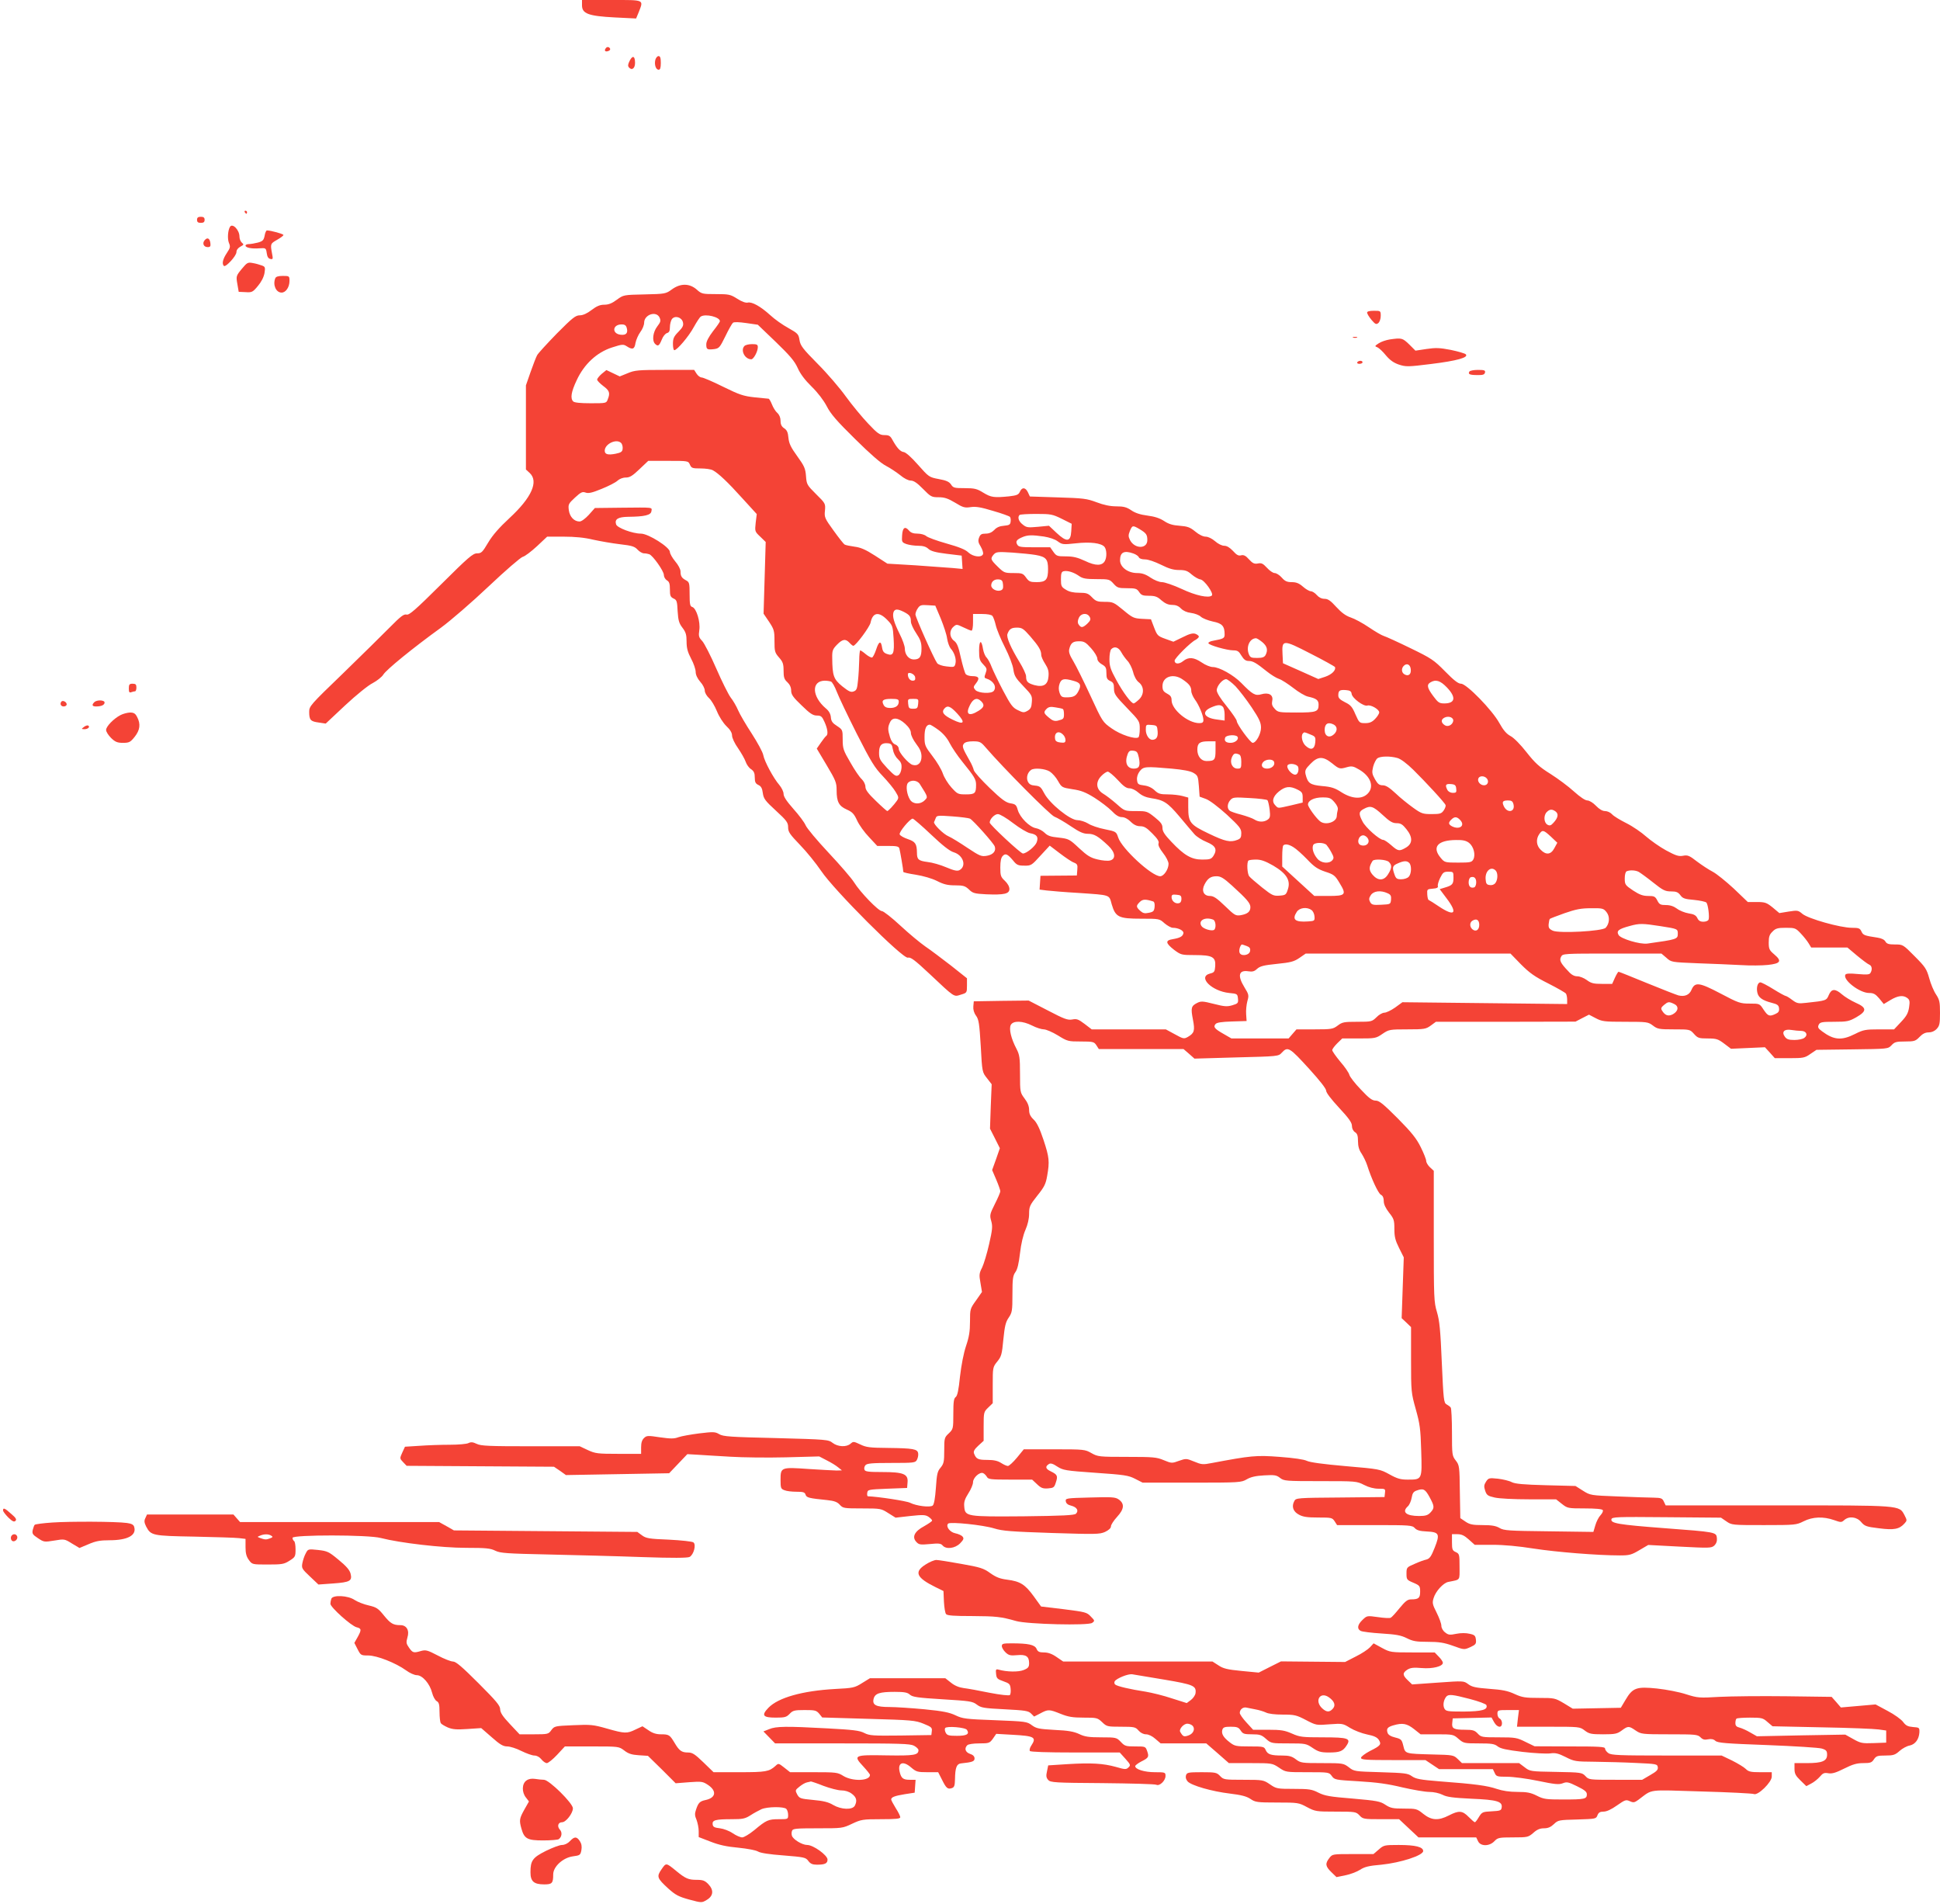
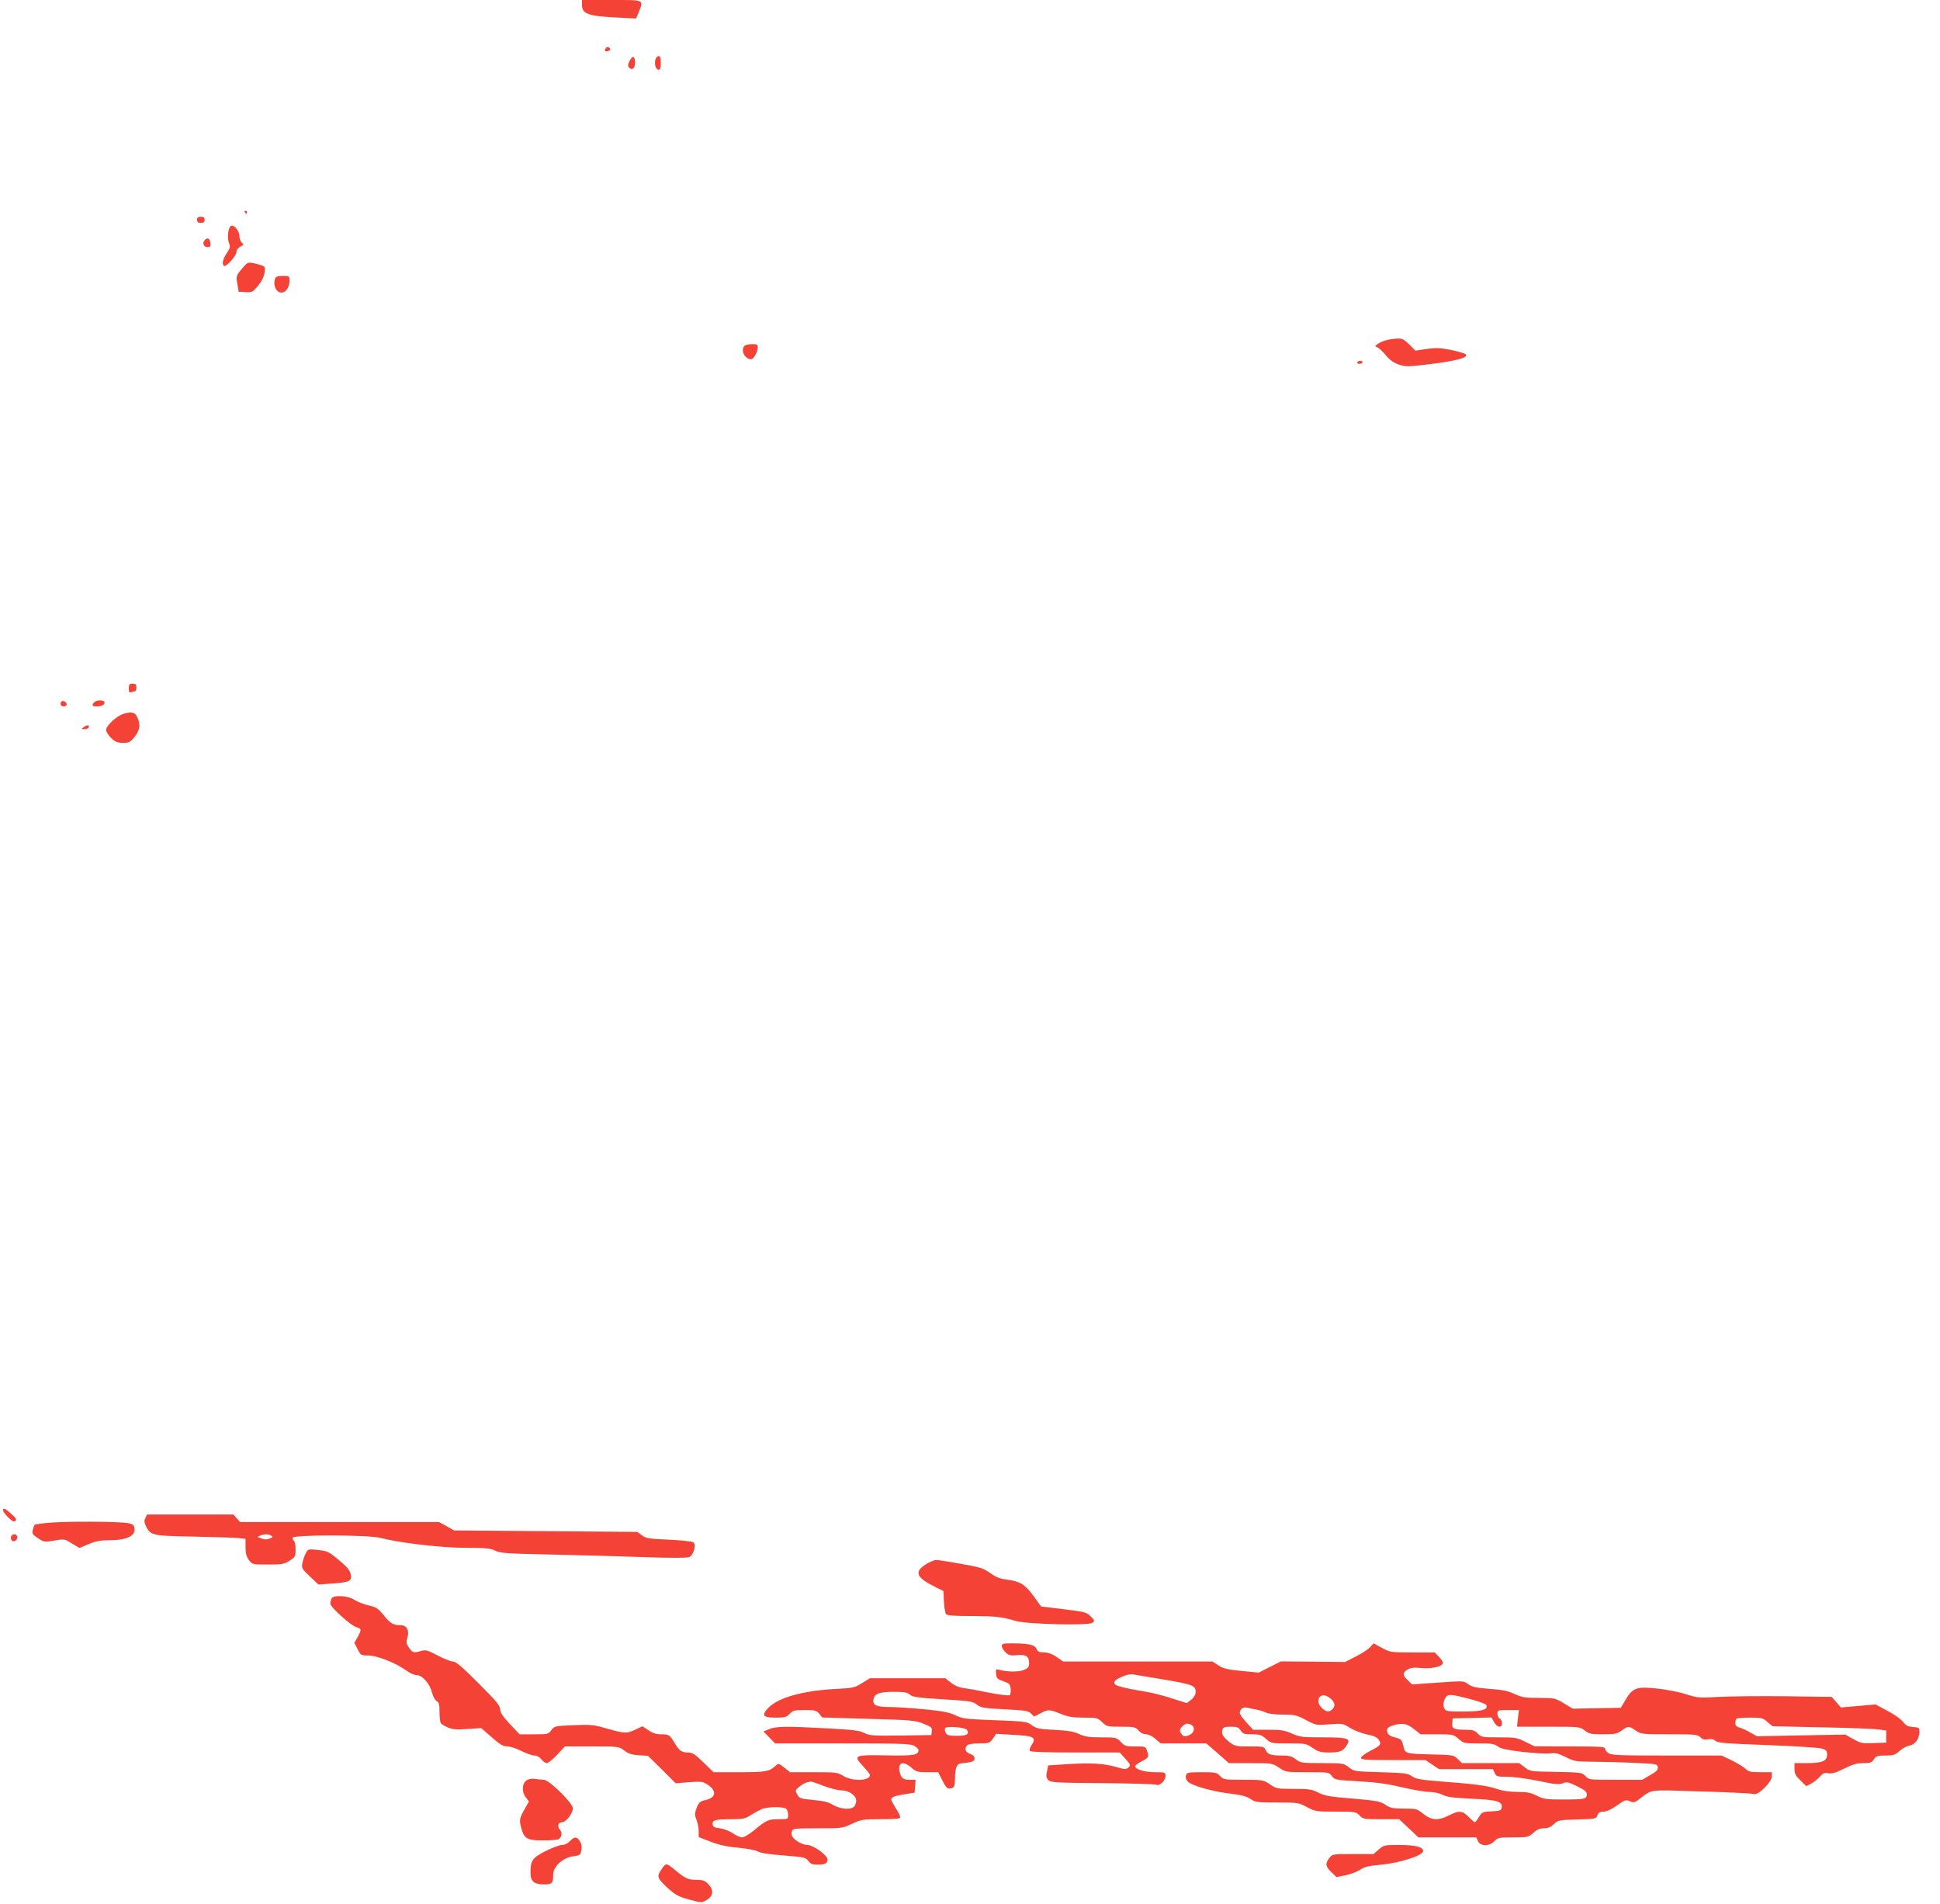
<svg xmlns="http://www.w3.org/2000/svg" version="1.0" width="1280pt" height="1256pt" viewBox="0 0 1280 1256" preserveAspectRatio="xMidYMid meet">
  <g transform="translate(0,1256) scale(0.1,-0.1)" fill="#f44336" stroke="none">
    <path d="M3840 12525 c0 -55 42 -71 216 -80 l141 -7 17 41 c33 85 42 81 -179 81 l-195 0 0 -35z" />
    <path d="M3995 12239 c-10 -15 1 -23 20 -15 9 3 13 10 10 16 -8 13 -22 13 -30 -1z" />
    <path d="M4155 12160 c-12 -24 -14 -35 -5 -45 19 -22 40 -6 40 30 0 46 -16 52 -35 15z" />
    <path d="M4324 12166 c-8 -32 3 -66 22 -66 10 0 14 13 14 45 0 33 -4 45 -15 45 -8 0 -17 -11 -21 -24z" />
    <path d="M1615 11160 c3 -5 8 -10 11 -10 2 0 4 5 4 10 0 6 -5 10 -11 10 -5 0 -7 -4 -4 -10z" />
    <path d="M1300 11110 c0 -15 7 -20 25 -20 18 0 25 5 25 20 0 15 -7 20 -25 20 -18 0 -25 -5 -25 -20z" />
    <path d="M1517 11063 c-14 -24 -17 -78 -7 -104 11 -26 10 -33 -14 -69 -26 -39 -33 -70 -19 -84 12 -11 83 66 83 91 0 14 10 27 26 36 23 12 24 15 10 26 -9 8 -16 25 -16 40 0 45 -47 92 -63 64z" />
-     <path d="M1746 11005 c-6 -29 -12 -36 -44 -45 -20 -5 -47 -10 -59 -10 -13 0 -23 -4 -23 -10 0 -14 41 -22 91 -18 43 3 44 2 49 -32 3 -24 11 -36 24 -38 17 -4 18 0 11 35 -12 64 -11 66 33 91 23 13 42 27 42 32 0 7 -83 30 -109 30 -5 0 -12 -16 -15 -35z" />
    <path d="M1350 10975 c-17 -20 -6 -45 20 -45 17 0 21 5 18 27 -4 31 -20 40 -38 18z" />
    <path d="M1595 10786 c-37 -45 -38 -48 -29 -99 l9 -52 45 -2 c42 -3 48 0 81 40 23 27 39 58 44 85 6 38 5 43 -18 51 -14 5 -40 13 -60 16 -32 6 -37 3 -72 -39z" />
    <path d="M1816 10724 c-17 -44 5 -94 42 -94 28 0 52 36 52 77 0 32 -1 33 -44 33 -31 0 -46 -5 -50 -16z" />
-     <path d="M4433 10651 c-40 -29 -44 -30 -180 -33 -139 -3 -139 -3 -183 -35 -32 -24 -55 -33 -83 -33 -28 0 -50 -9 -84 -35 -30 -23 -57 -35 -78 -35 -27 0 -48 -16 -151 -120 -65 -67 -124 -131 -130 -143 -7 -12 -26 -62 -43 -110 l-31 -89 0 -277 0 -278 25 -23 c60 -56 13 -162 -133 -297 -68 -63 -112 -113 -141 -162 -38 -64 -45 -71 -73 -71 -28 0 -58 -26 -238 -205 -170 -169 -210 -203 -227 -199 -18 5 -39 -11 -110 -83 -48 -49 -188 -186 -310 -305 -216 -208 -223 -216 -223 -254 0 -53 9 -63 63 -70 l46 -7 129 121 c73 68 152 132 181 146 28 15 60 40 70 56 19 32 193 174 381 310 63 46 204 168 314 272 112 106 211 191 225 195 14 3 56 35 94 70 l67 63 110 0 c73 0 137 -6 194 -20 46 -10 126 -24 177 -30 79 -9 97 -15 116 -36 12 -13 31 -24 42 -24 11 0 26 -3 35 -6 24 -9 96 -111 96 -136 0 -13 9 -29 20 -36 16 -9 20 -23 20 -60 0 -42 4 -50 24 -60 21 -9 24 -18 27 -84 4 -61 9 -79 32 -109 22 -29 27 -46 27 -91 0 -43 7 -69 30 -113 17 -31 30 -71 30 -87 0 -19 11 -43 30 -65 17 -18 30 -45 30 -58 0 -14 12 -35 28 -50 15 -13 38 -52 52 -86 15 -37 41 -77 62 -98 26 -24 38 -45 38 -63 0 -15 17 -52 40 -84 21 -31 44 -71 50 -89 6 -18 22 -41 36 -49 18 -13 24 -25 24 -55 0 -30 5 -40 24 -49 17 -8 25 -21 29 -53 5 -37 15 -51 86 -116 72 -66 81 -79 81 -110 0 -31 11 -46 79 -117 43 -44 105 -121 139 -171 85 -127 539 -581 572 -572 18 5 45 -15 142 -106 170 -160 160 -153 208 -138 39 12 40 12 40 60 l0 48 -107 85 c-60 46 -135 103 -168 125 -33 23 -107 84 -164 137 -57 53 -112 96 -122 96 -23 0 -143 124 -184 190 -16 26 -92 114 -168 195 -75 80 -144 162 -152 182 -8 19 -44 67 -80 107 -45 51 -65 81 -65 99 0 15 -13 41 -28 59 -39 45 -98 155 -106 197 -3 19 -38 83 -76 142 -38 58 -79 128 -90 154 -11 26 -33 64 -49 84 -15 20 -58 106 -95 191 -37 85 -79 167 -93 182 -22 23 -25 32 -19 72 8 54 -19 143 -46 152 -15 4 -18 18 -18 84 0 72 -2 80 -22 91 -30 16 -38 28 -38 60 0 14 -15 43 -35 66 -19 23 -35 51 -35 62 0 31 -142 121 -191 121 -55 0 -157 38 -164 61 -11 34 12 49 79 50 109 1 151 11 154 37 4 27 17 25 -198 23 l-175 -2 -40 -45 c-24 -26 -49 -44 -61 -44 -36 0 -65 31 -71 75 -5 38 -2 43 41 83 39 36 49 40 69 33 19 -7 43 -2 106 24 45 18 92 42 105 54 13 12 35 21 55 21 26 0 44 11 90 55 l58 55 132 0 c131 0 132 0 143 -25 10 -23 17 -25 70 -25 33 0 69 -5 81 -12 36 -19 98 -77 196 -186 l94 -103 -7 -57 c-6 -57 -6 -58 30 -92 l36 -35 -7 -237 -7 -236 36 -53 c33 -50 36 -59 36 -128 0 -67 2 -76 30 -108 25 -28 30 -42 30 -87 0 -43 4 -57 25 -76 16 -15 25 -34 25 -55 0 -26 12 -44 69 -98 55 -54 75 -67 101 -67 27 0 34 -6 50 -42 21 -46 25 -83 12 -92 -5 -3 -21 -23 -36 -45 l-27 -39 65 -109 c60 -101 66 -115 66 -166 0 -76 15 -104 67 -127 36 -16 48 -28 68 -72 13 -29 49 -79 79 -110 l54 -58 70 0 c59 0 72 -3 76 -17 5 -17 26 -140 26 -154 0 -4 37 -12 83 -19 49 -8 105 -24 139 -41 45 -23 71 -29 120 -29 54 0 66 -4 91 -27 25 -25 37 -28 113 -32 120 -5 154 3 154 35 0 16 -12 37 -30 54 -27 25 -30 34 -30 88 0 42 5 65 16 76 18 19 32 13 69 -31 23 -29 33 -33 73 -33 45 -1 49 2 107 66 l61 66 67 -51 c37 -28 78 -56 93 -61 22 -9 25 -15 22 -47 l-3 -38 -120 -1 -120 -1 -3 -45 -3 -46 48 -6 c26 -3 120 -11 208 -16 216 -15 202 -10 220 -75 25 -85 46 -95 194 -95 119 0 121 0 154 -30 19 -16 44 -30 55 -30 37 0 74 -19 70 -36 -4 -21 -23 -31 -70 -39 -51 -8 -48 -26 8 -70 46 -34 49 -35 138 -35 116 0 138 -13 134 -73 -3 -37 -6 -42 -35 -49 -83 -22 12 -116 127 -128 53 -5 55 -6 58 -37 3 -29 0 -33 -37 -44 -34 -10 -52 -9 -122 9 -75 19 -85 19 -111 6 -39 -20 -42 -33 -27 -110 14 -73 9 -89 -34 -114 -25 -14 -30 -13 -86 18 l-59 32 -244 0 -245 0 -47 36 c-41 31 -52 35 -82 29 -30 -5 -52 3 -161 60 l-126 65 -181 -2 -181 -3 -3 -33 c-2 -21 4 -43 18 -62 18 -25 22 -52 31 -201 9 -171 10 -172 41 -211 l31 -40 -6 -146 -5 -147 33 -65 32 -64 -25 -72 -26 -72 27 -63 c15 -35 27 -70 27 -77 0 -7 -16 -45 -36 -84 -33 -66 -35 -74 -24 -112 10 -35 8 -57 -14 -153 -14 -62 -35 -131 -46 -154 -19 -37 -21 -48 -11 -101 l10 -60 -39 -56 c-39 -54 -40 -57 -40 -139 0 -65 -6 -102 -26 -161 -16 -48 -31 -125 -40 -202 -9 -89 -17 -128 -29 -136 -12 -9 -15 -32 -15 -111 0 -97 -1 -100 -30 -128 -29 -27 -30 -32 -30 -113 0 -74 -3 -87 -24 -113 -21 -24 -25 -43 -31 -133 -5 -69 -12 -109 -21 -117 -17 -14 -107 -3 -149 18 -22 12 -214 41 -278 43 -5 0 -7 10 -5 23 3 21 8 22 133 27 l130 5 3 37 c5 55 -27 68 -168 68 -90 0 -112 3 -116 15 -4 8 -1 22 6 30 10 12 43 15 171 15 149 0 159 1 169 21 6 11 10 30 8 42 -4 29 -32 34 -200 36 -119 1 -143 4 -182 23 -43 20 -46 21 -64 5 -27 -24 -84 -21 -118 5 -28 22 -37 23 -374 32 -302 7 -349 10 -375 26 -27 16 -39 16 -131 5 -55 -7 -117 -18 -137 -25 -29 -11 -51 -11 -122 -1 -79 12 -88 12 -105 -4 -14 -13 -20 -31 -20 -62 l0 -43 -149 0 c-138 0 -153 2 -203 25 l-53 25 -323 0 c-274 0 -329 2 -357 16 -25 12 -38 13 -54 5 -11 -6 -66 -11 -123 -11 -57 0 -146 -3 -200 -7 l-96 -6 -18 -39 c-17 -38 -17 -39 6 -63 l23 -24 486 -3 486 -3 40 -27 39 -28 341 6 340 6 60 63 60 63 70 -4 c39 -3 135 -8 215 -13 80 -5 244 -7 365 -4 l220 6 50 -26 c28 -14 61 -34 75 -46 l25 -20 -35 -1 c-19 0 -101 5 -183 10 -184 13 -187 12 -187 -71 0 -55 2 -60 26 -69 14 -6 49 -10 79 -10 44 0 55 -3 60 -19 6 -20 22 -24 142 -36 47 -5 67 -12 84 -31 21 -23 28 -24 147 -24 123 0 126 -1 173 -31 l48 -30 97 11 c83 9 100 8 120 -5 13 -9 24 -20 24 -25 0 -5 -24 -21 -52 -37 -64 -34 -82 -71 -53 -103 17 -19 26 -21 90 -15 58 6 73 4 84 -9 23 -28 83 -20 116 14 23 24 26 32 16 44 -7 9 -29 18 -48 22 -36 7 -65 46 -47 64 14 13 230 -9 304 -32 55 -17 112 -21 379 -30 290 -9 316 -9 352 7 25 12 39 25 39 37 0 10 18 38 41 63 47 51 50 87 9 115 -22 15 -46 16 -188 12 -158 -4 -163 -5 -160 -25 2 -14 14 -24 36 -29 38 -10 51 -33 31 -53 -11 -10 -86 -14 -344 -17 -379 -3 -388 -2 -393 65 -3 29 4 50 27 86 17 26 31 59 31 74 0 29 43 69 66 60 8 -3 19 -14 25 -24 9 -17 23 -19 154 -19 l145 0 32 -30 c27 -26 39 -30 72 -28 37 3 42 6 52 38 15 44 11 53 -32 74 -36 17 -40 32 -13 49 11 7 27 2 55 -17 38 -24 52 -27 252 -41 190 -13 218 -17 262 -40 l49 -25 325 0 c315 0 326 1 362 22 26 15 58 23 115 26 68 4 81 2 105 -17 26 -20 37 -21 266 -21 235 0 239 0 288 -25 31 -16 66 -25 95 -25 45 0 46 -1 43 -27 l-3 -28 -292 -3 c-282 -2 -293 -3 -303 -23 -20 -36 -8 -70 30 -90 27 -15 56 -19 127 -19 88 0 93 -1 109 -25 l16 -25 248 0 c232 0 248 -1 265 -20 13 -14 33 -20 78 -22 83 -4 89 -16 53 -107 -23 -58 -33 -72 -54 -78 -15 -3 -51 -16 -79 -29 -52 -22 -53 -24 -53 -64 0 -39 2 -42 45 -60 42 -18 45 -22 45 -59 0 -42 -10 -51 -60 -51 -23 0 -38 -12 -76 -58 -25 -31 -51 -60 -58 -63 -6 -4 -44 -2 -84 4 -72 10 -73 10 -102 -18 -34 -32 -38 -60 -12 -73 9 -5 71 -13 137 -17 97 -6 129 -12 167 -31 40 -20 62 -24 139 -24 73 0 106 -5 165 -26 74 -27 75 -27 115 -9 35 16 40 22 37 49 -3 26 -8 32 -41 39 -24 6 -58 6 -88 0 -43 -9 -53 -8 -74 9 -15 11 -25 30 -25 44 0 14 -14 52 -31 86 -28 55 -30 65 -20 97 13 44 63 99 96 106 83 17 75 6 75 100 0 81 -1 86 -25 97 -22 10 -25 17 -25 65 l0 53 36 0 c28 0 46 -9 75 -35 l39 -35 117 0 c76 0 172 -9 273 -25 149 -23 421 -45 568 -45 63 0 77 4 129 35 l58 34 208 -11 c196 -10 208 -10 228 7 13 13 19 29 17 49 -4 40 -5 40 -350 66 -302 23 -351 32 -346 58 3 16 32 17 363 14 l360 -3 35 -24 c36 -25 39 -25 248 -25 207 0 214 1 262 25 59 30 130 33 201 8 45 -16 49 -16 67 0 31 28 83 22 112 -13 23 -27 34 -31 117 -41 100 -13 135 -6 169 32 17 19 17 21 0 54 -36 67 -16 65 -839 65 l-737 0 -12 25 c-10 22 -18 25 -67 26 -31 0 -137 4 -237 8 -179 7 -181 7 -230 38 l-49 31 -195 5 c-148 4 -202 9 -225 20 -16 9 -58 19 -91 23 -59 6 -63 5 -79 -19 -14 -22 -15 -32 -6 -60 10 -30 18 -35 62 -45 28 -7 128 -12 228 -12 l178 0 38 -30 c37 -29 40 -30 151 -30 70 0 115 -4 119 -11 4 -6 -3 -21 -15 -34 -12 -12 -27 -42 -34 -66 l-13 -44 -294 4 c-266 3 -297 5 -325 22 -24 14 -51 19 -111 19 -67 0 -86 4 -114 23 l-34 23 -3 174 c-2 167 -3 175 -27 206 -24 31 -25 38 -25 186 0 84 -4 158 -8 163 -4 6 -16 15 -27 21 -19 10 -21 28 -32 275 -9 215 -15 277 -32 334 -20 66 -21 92 -21 501 l0 431 -25 23 c-14 13 -25 32 -25 42 0 10 -16 51 -36 91 -28 57 -60 97 -152 190 -95 95 -122 117 -145 117 -23 0 -44 15 -98 73 -38 39 -72 83 -76 97 -3 13 -30 53 -60 87 -29 35 -53 69 -53 76 0 7 15 27 33 45 l33 32 110 0 c107 0 113 1 155 30 43 29 47 30 165 30 112 0 122 2 154 25 l34 25 460 0 461 1 44 23 45 23 44 -23 c42 -22 56 -24 195 -24 145 0 151 -1 183 -25 30 -23 41 -25 138 -25 105 0 106 0 133 -30 24 -27 32 -30 90 -30 58 0 69 -4 109 -34 l45 -34 112 5 112 5 33 -36 32 -36 98 0 c90 0 100 2 137 28 l40 27 236 3 c236 3 236 3 259 27 20 22 32 25 90 25 61 0 69 3 95 30 20 21 38 30 60 30 20 0 39 8 53 23 19 20 22 35 22 105 0 72 -3 87 -26 122 -15 22 -35 70 -45 107 -17 61 -26 75 -96 145 -77 78 -78 78 -130 78 -41 0 -54 4 -63 19 -6 12 -25 22 -52 26 -86 13 -95 16 -106 40 -10 22 -18 25 -64 25 -75 0 -288 60 -326 92 -28 24 -33 24 -91 15 l-61 -10 -44 37 c-40 32 -50 36 -104 36 l-60 0 -93 89 c-52 48 -114 98 -139 111 -25 13 -71 43 -103 67 -51 40 -62 44 -93 38 -29 -5 -47 1 -112 36 -42 23 -101 65 -131 91 -30 27 -88 67 -130 88 -42 21 -85 47 -95 59 -11 12 -31 21 -46 21 -17 0 -38 12 -60 35 -19 20 -44 35 -57 35 -14 0 -48 23 -88 59 -36 33 -106 85 -155 116 -74 46 -102 72 -158 143 -39 50 -84 96 -106 107 -26 14 -47 38 -73 85 -47 86 -217 260 -253 260 -19 0 -47 22 -105 81 -75 76 -90 86 -230 154 -82 40 -161 76 -175 80 -14 4 -58 30 -98 57 -41 28 -95 57 -120 65 -33 11 -61 32 -95 69 -38 42 -55 54 -78 54 -19 0 -37 9 -51 25 -12 14 -30 25 -39 25 -10 0 -34 14 -52 30 -26 23 -45 30 -74 30 -31 0 -45 6 -66 30 -15 17 -36 30 -47 30 -11 0 -34 16 -51 35 -26 28 -36 33 -60 28 -23 -4 -34 1 -58 27 -22 25 -35 31 -52 27 -17 -5 -30 2 -54 29 -21 22 -40 34 -58 34 -15 0 -41 13 -60 30 -21 18 -46 30 -62 30 -17 0 -44 13 -69 34 -34 28 -51 34 -103 38 -45 3 -72 11 -102 31 -29 19 -63 30 -110 36 -47 6 -81 17 -107 35 -31 21 -51 26 -99 26 -40 0 -83 9 -130 27 -64 24 -87 27 -255 32 l-185 6 -13 28 c-16 33 -39 35 -53 3 -9 -20 -21 -24 -71 -30 -100 -10 -119 -7 -170 24 -42 26 -58 30 -123 30 -68 0 -76 2 -90 24 -12 18 -31 27 -81 36 -64 12 -66 14 -137 94 -43 49 -80 82 -94 84 -23 3 -45 27 -75 81 -14 26 -23 31 -52 31 -31 0 -45 9 -108 76 -40 42 -106 122 -146 177 -40 56 -124 154 -187 217 -99 100 -114 120 -120 157 -6 39 -11 44 -73 79 -37 20 -91 58 -121 86 -63 57 -120 89 -148 82 -12 -3 -39 6 -68 25 -46 29 -55 31 -142 31 -88 0 -94 1 -126 30 -48 42 -108 42 -164 1z m-81 -186 c9 -21 7 -29 -16 -59 -28 -37 -35 -93 -14 -114 19 -19 27 -14 44 27 8 22 24 41 35 44 14 4 19 14 19 39 0 19 6 42 13 53 20 26 65 13 73 -21 5 -21 -1 -33 -30 -63 -30 -30 -36 -44 -36 -79 0 -23 4 -42 9 -42 18 0 95 90 129 153 19 34 39 65 46 69 31 20 126 -3 126 -31 0 -4 -20 -34 -45 -65 -29 -38 -45 -68 -45 -87 0 -34 5 -37 51 -32 34 5 38 10 75 85 21 44 44 84 50 89 7 6 40 5 88 -2 l76 -11 119 -114 c93 -90 123 -125 144 -171 17 -39 48 -80 92 -123 41 -40 79 -90 100 -130 26 -51 66 -97 187 -216 101 -100 170 -160 204 -177 27 -14 69 -42 93 -61 26 -22 54 -36 70 -36 19 0 42 -15 81 -55 51 -52 57 -55 103 -55 39 0 62 -8 109 -36 52 -32 64 -35 103 -29 34 5 68 -1 147 -25 56 -16 106 -34 111 -39 5 -5 7 -19 5 -32 -2 -20 -10 -24 -44 -27 -28 -2 -49 -11 -64 -28 -16 -16 -34 -24 -57 -24 -27 0 -35 -5 -43 -26 -8 -21 -6 -33 11 -60 11 -19 18 -41 15 -49 -9 -25 -66 -18 -97 11 -19 19 -62 36 -144 59 -64 18 -124 40 -134 49 -10 9 -35 16 -57 16 -28 0 -45 6 -57 21 -26 30 -42 19 -45 -33 -3 -43 -1 -46 29 -57 18 -6 52 -11 77 -11 32 0 52 -6 67 -20 16 -15 47 -24 121 -33 l99 -12 3 -44 3 -44 -63 6 c-35 3 -146 11 -248 18 l-185 11 -82 53 c-62 40 -95 54 -135 59 -29 4 -59 10 -65 14 -7 4 -40 46 -73 92 -58 80 -62 88 -57 132 4 46 3 48 -58 108 -60 60 -63 64 -67 119 -4 51 -11 67 -58 132 -42 58 -54 83 -58 121 -3 36 -10 51 -28 63 -17 11 -24 25 -24 49 0 21 -8 40 -21 52 -12 10 -28 36 -36 57 -8 20 -18 37 -22 37 -3 0 -44 4 -91 9 -75 8 -101 17 -209 70 -68 34 -132 61 -141 61 -10 0 -25 11 -34 25 l-16 25 -194 0 c-176 0 -198 -2 -245 -22 l-52 -21 -44 21 -44 21 -31 -25 c-16 -14 -30 -31 -30 -38 0 -7 18 -25 40 -42 41 -30 47 -46 30 -88 -9 -26 -11 -26 -113 -26 -67 0 -107 4 -115 12 -20 20 -14 62 23 140 49 106 133 184 233 216 68 22 75 22 97 8 38 -25 52 -20 58 22 4 20 18 53 32 72 14 18 25 46 25 61 0 54 80 81 102 34z m-216 -71 c8 -32 -6 -46 -41 -42 -60 7 -54 68 6 68 22 0 30 -6 35 -26z m-36 -758 c6 -8 10 -25 8 -38 -2 -18 -12 -24 -46 -31 -51 -10 -72 -4 -72 20 0 46 81 83 110 49z m2905 -498 l66 -33 -3 -50 c-4 -70 -30 -73 -97 -10 l-50 47 -73 -7 c-66 -6 -76 -5 -100 15 -27 20 -36 49 -21 63 3 4 53 7 109 7 97 0 108 -2 169 -32z m515 -69 c43 -26 50 -36 50 -72 0 -59 -83 -59 -114 0 -12 24 -12 33 -1 61 16 38 19 38 65 11z m-633 -48 c37 -6 74 -18 92 -32 29 -21 35 -22 118 -13 97 11 170 2 191 -24 14 -19 16 -66 2 -92 -18 -33 -61 -34 -131 0 -50 23 -78 30 -126 30 -57 0 -63 2 -83 30 l-21 30 -104 0 c-92 0 -105 2 -114 19 -12 21 -2 33 40 50 31 12 59 13 136 2z m-52 -122 c67 -12 80 -28 80 -93 0 -70 -14 -86 -76 -86 -42 0 -50 4 -69 30 -20 28 -26 30 -83 30 -59 0 -63 2 -104 42 -48 47 -50 53 -26 81 16 17 27 18 123 12 58 -4 127 -11 155 -16z m643 10 c17 -6 33 -17 36 -25 3 -8 19 -14 41 -14 21 0 64 -15 105 -35 52 -26 82 -35 119 -35 41 0 56 -5 83 -29 19 -16 44 -31 58 -33 26 -3 89 -92 76 -106 -20 -19 -106 -1 -199 43 -54 25 -113 45 -130 45 -19 0 -50 13 -76 30 -32 22 -56 30 -88 30 -61 0 -113 39 -113 84 0 53 26 67 88 45z m-359 -148 c24 -17 44 -21 115 -21 83 0 87 -1 113 -30 24 -27 32 -30 89 -30 57 0 65 -3 80 -25 14 -21 24 -25 65 -25 39 0 55 -5 82 -30 25 -21 45 -30 70 -30 25 0 43 -7 59 -24 15 -15 39 -26 66 -29 24 -3 54 -14 65 -25 12 -11 48 -25 80 -32 61 -12 77 -30 77 -85 0 -25 -8 -29 -73 -41 -21 -3 -36 -11 -34 -17 4 -13 122 -47 165 -47 27 0 36 -6 53 -35 16 -26 28 -35 48 -35 28 0 50 -13 121 -70 25 -20 60 -42 78 -48 19 -6 61 -34 95 -60 34 -27 78 -53 97 -57 55 -12 70 -23 70 -53 0 -47 -14 -52 -145 -52 -116 0 -123 1 -144 24 -18 19 -21 31 -17 53 9 39 -23 58 -73 43 -39 -11 -58 0 -131 75 -51 52 -145 105 -188 105 -16 0 -49 13 -73 30 -52 35 -87 38 -123 9 -27 -22 -56 -20 -56 3 0 16 105 121 138 137 12 7 22 16 22 22 0 5 -10 13 -22 18 -17 6 -39 1 -84 -22 l-62 -30 -53 19 c-50 18 -54 22 -74 74 l-21 55 -59 3 c-54 3 -63 7 -124 58 -62 51 -68 54 -121 54 -49 0 -60 4 -85 30 -25 26 -36 30 -84 30 -38 0 -66 6 -88 20 -30 18 -33 24 -33 69 0 39 4 50 18 53 25 6 67 -7 101 -31z m-501 -58 c2 -24 -1 -33 -17 -38 -26 -8 -61 11 -61 33 0 26 21 43 50 40 20 -2 26 -9 28 -35z m-411 -223 c19 -47 39 -106 42 -132 4 -26 15 -55 23 -65 25 -27 39 -71 32 -100 -6 -24 -9 -25 -58 -19 -29 3 -56 12 -63 22 -21 29 -143 302 -143 321 0 10 7 29 16 41 13 20 23 23 65 20 l50 -3 36 -85z m-244 44 c39 -20 47 -31 47 -64 0 -14 16 -49 35 -77 28 -42 35 -62 35 -101 0 -55 -12 -72 -51 -72 -33 0 -59 32 -59 72 0 16 -15 59 -34 96 -38 77 -49 116 -41 143 8 23 26 24 68 3z m-110 -52 c36 -37 38 -42 43 -123 6 -99 -2 -118 -43 -103 -21 7 -29 17 -33 42 -7 48 -21 44 -39 -12 -9 -27 -21 -51 -27 -53 -6 -2 -25 8 -42 22 -16 14 -33 25 -36 25 -3 0 -7 -30 -7 -67 -1 -38 -4 -97 -8 -132 -5 -54 -9 -65 -29 -72 -18 -7 -32 0 -75 34 -57 47 -65 69 -66 187 -1 48 3 58 31 87 37 38 57 41 83 13 10 -11 21 -20 25 -20 16 0 108 124 114 153 14 68 54 75 109 19z m695 25 c6 -7 16 -35 22 -61 6 -27 33 -92 60 -145 28 -55 52 -117 56 -146 6 -43 15 -58 66 -111 56 -58 59 -64 56 -105 -2 -34 -8 -46 -29 -58 -23 -13 -30 -12 -64 5 -34 16 -47 35 -97 129 -32 61 -65 130 -75 155 -9 25 -24 52 -33 62 -10 9 -20 34 -24 56 -10 66 -26 60 -26 -9 0 -55 4 -67 27 -91 25 -26 26 -31 16 -59 -10 -26 -9 -31 5 -35 46 -14 70 -54 49 -81 -15 -21 -101 -16 -121 5 -15 18 -15 21 4 45 26 33 19 47 -24 47 -19 0 -38 6 -44 13 -6 7 -20 55 -32 107 -16 75 -26 99 -45 113 -31 23 -33 67 -5 92 20 18 22 18 66 -3 24 -12 49 -22 54 -22 6 0 10 25 10 55 l0 55 59 0 c36 0 63 -5 69 -13z m642 -7 c8 -15 5 -24 -17 -45 -30 -27 -41 -28 -57 -3 -7 11 -6 24 2 42 14 32 56 36 72 6z m-393 -127 c57 -66 73 -93 73 -123 0 -11 12 -38 26 -59 19 -30 25 -49 22 -82 -4 -56 -33 -74 -94 -58 -44 13 -54 23 -54 58 0 13 -20 56 -44 95 -56 92 -87 162 -79 184 12 33 26 42 63 42 33 0 43 -7 87 -57z m1532 -39 c32 -27 38 -52 21 -85 -8 -14 -21 -19 -56 -19 -39 0 -46 3 -55 27 -18 48 7 102 48 103 6 0 25 -12 42 -26z m-1130 -40 c23 -26 41 -56 41 -68 0 -13 12 -28 30 -38 26 -15 30 -23 30 -58 0 -33 4 -42 25 -52 20 -9 25 -18 25 -50 0 -35 8 -47 85 -127 84 -87 85 -89 85 -139 0 -28 -4 -53 -9 -56 -22 -14 -119 18 -176 59 -60 42 -61 44 -140 215 -44 95 -95 198 -113 228 -25 41 -32 62 -27 81 10 40 24 51 65 51 33 0 44 -7 79 -46z m1609 -124 c8 -21 -21 -49 -64 -64 l-46 -15 -116 52 -117 52 -3 60 c-5 97 2 98 186 3 87 -44 158 -84 160 -88z m-1410 98 c9 -17 28 -43 41 -57 13 -13 30 -47 37 -73 7 -30 22 -57 38 -69 36 -28 36 -81 0 -114 -15 -14 -30 -25 -34 -25 -16 0 -70 72 -114 153 -39 71 -46 93 -46 139 0 29 5 59 12 66 21 21 48 13 66 -20z m1910 -112 c4 -33 -14 -49 -40 -35 -21 11 -24 39 -6 57 20 20 43 9 46 -22z m-3270 -53 c3 -17 -2 -23 -16 -23 -18 0 -32 18 -32 42 0 21 45 3 48 -19z m1765 -15 c43 -29 57 -47 57 -76 0 -13 11 -38 23 -55 28 -37 57 -108 57 -137 0 -15 -7 -20 -27 -20 -75 0 -183 90 -183 151 0 22 -7 32 -30 44 -24 13 -30 22 -30 50 0 62 72 86 133 43z m-720 -9 c46 -12 53 -28 33 -67 -17 -34 -33 -42 -81 -42 -28 0 -35 5 -44 30 -7 21 -7 39 0 60 12 33 29 37 92 19z m1069 -36 c25 -27 73 -89 107 -140 50 -75 61 -100 61 -133 0 -41 -32 -100 -55 -100 -15 0 -105 123 -105 144 0 8 -30 52 -66 97 -42 51 -66 90 -66 106 0 28 38 73 62 73 8 0 36 -21 62 -47z m-2669 31 c8 -3 25 -33 38 -67 13 -34 72 -158 132 -277 94 -185 118 -224 172 -280 34 -36 72 -82 84 -103 21 -34 22 -40 8 -60 -19 -27 -56 -67 -63 -67 -3 0 -37 30 -75 67 -51 49 -69 73 -69 93 0 15 -10 36 -24 50 -14 12 -48 62 -75 110 -47 80 -51 93 -51 152 0 64 -1 65 -37 89 -30 19 -39 31 -41 58 -2 22 -13 42 -33 58 -93 79 -97 182 -7 183 14 0 33 -3 41 -6z m4064 -39 c62 -65 55 -105 -18 -105 -33 0 -41 6 -73 49 -40 54 -44 75 -18 90 35 21 65 12 109 -34z m-629 -42 c4 -29 80 -85 104 -77 22 7 78 -25 78 -45 0 -8 -12 -28 -27 -43 -20 -21 -36 -28 -66 -28 -37 0 -39 2 -64 58 -21 50 -32 62 -69 80 -33 17 -44 27 -44 45 0 32 9 38 50 35 27 -2 36 -8 38 -25z m-2988 -51 c0 -27 -20 -42 -57 -42 -22 0 -36 6 -43 20 -16 30 -4 40 51 40 41 0 49 -3 49 -18z m128 -14 c-3 -29 -6 -33 -33 -33 -27 0 -30 4 -33 33 -3 31 -2 32 33 32 35 0 36 -1 33 -32z m416 16 c24 -24 19 -40 -18 -63 -64 -40 -88 -23 -56 39 22 43 47 51 74 24z m1594 -36 c7 -7 12 -30 12 -51 l0 -40 -52 7 c-86 11 -103 51 -36 80 42 18 61 19 76 4z m-1752 -45 c57 -62 44 -77 -31 -40 -60 29 -74 49 -55 72 21 25 41 17 86 -32z m697 30 c4 -2 7 -17 7 -33 0 -32 -3 -34 -42 -44 -20 -4 -34 0 -57 20 -36 30 -37 36 -15 59 13 12 26 15 58 9 22 -3 44 -8 49 -11z m2575 -80 c-5 -25 -35 -40 -55 -27 -27 17 -27 39 -1 51 28 13 61 -1 56 -24z m-3615 -18 c24 -22 37 -43 37 -60 0 -15 16 -47 35 -72 26 -34 35 -56 35 -84 0 -42 -25 -65 -60 -54 -27 9 -90 82 -90 105 0 12 -9 24 -23 29 -15 6 -27 23 -35 49 -15 49 -15 65 0 97 16 36 54 33 101 -10z m2828 -5 c24 -14 24 -42 0 -64 -30 -27 -61 -13 -61 29 0 42 23 55 61 35z m-2609 -35 c31 -23 57 -53 74 -87 15 -29 52 -84 83 -122 81 -100 91 -117 91 -153 0 -56 -7 -63 -67 -63 -52 0 -56 2 -95 45 -23 25 -48 66 -57 92 -9 27 -40 79 -69 116 -49 64 -52 72 -52 126 0 54 11 81 35 81 5 0 31 -16 57 -35z m1446 -9 c3 -38 -8 -55 -35 -56 -22 0 -43 32 -43 66 0 35 1 35 38 32 35 -3 37 -5 40 -42z m-624 -22 c9 -8 16 -24 16 -35 0 -17 -6 -20 -32 -17 -22 2 -34 9 -36 21 -9 44 22 62 52 31z m1632 1 c33 -13 35 -17 32 -52 -4 -46 -29 -55 -64 -22 -23 21 -32 67 -17 82 9 9 8 9 49 -8z m-481 -15 c11 -17 -15 -40 -46 -40 -31 0 -44 13 -35 35 6 17 71 21 81 5z m-1663 -69 c118 -137 427 -448 455 -458 18 -7 67 -35 108 -63 58 -39 83 -50 113 -50 41 0 67 -15 135 -79 46 -44 51 -87 11 -97 -14 -4 -51 -1 -83 7 -46 11 -67 24 -122 75 -63 59 -67 61 -134 69 -53 5 -73 12 -93 32 -13 13 -39 27 -57 30 -42 7 -106 71 -120 121 -9 32 -15 38 -48 43 -30 5 -58 25 -136 100 -54 52 -102 105 -106 119 -3 14 -15 41 -26 60 -49 86 -53 98 -39 115 8 10 29 15 60 15 44 0 52 -4 82 -39z m1518 -20 c0 -64 -6 -71 -60 -71 -35 0 -60 32 -60 75 0 43 16 55 72 55 l48 0 0 -59z m-2129 6 c4 -24 17 -49 33 -64 21 -20 26 -32 24 -60 -2 -22 -10 -40 -21 -47 -16 -9 -26 -2 -73 47 -48 52 -54 62 -54 102 0 49 17 67 60 62 20 -2 26 -9 31 -40z m1623 -54 c11 -55 3 -73 -33 -73 -45 0 -62 40 -41 95 8 21 16 26 38 23 23 -3 28 -9 36 -45z m660 21 c11 -4 16 -19 16 -50 0 -40 -2 -44 -25 -44 -34 0 -53 39 -37 75 12 26 20 29 46 19z m1046 -24 c22 -6 62 -36 105 -78 82 -81 209 -218 213 -233 2 -5 -3 -21 -12 -34 -15 -22 -24 -25 -80 -25 -58 0 -68 3 -122 42 -32 23 -85 65 -116 95 -41 38 -64 53 -85 53 -22 0 -33 8 -51 40 -20 36 -21 45 -12 83 6 23 19 48 28 55 19 14 83 16 132 2z m-431 -35 c48 -39 51 -39 100 -25 30 8 41 6 78 -16 76 -44 101 -112 59 -157 -38 -41 -104 -38 -175 7 -43 28 -67 36 -128 41 -80 8 -94 18 -109 78 -5 24 -1 35 32 68 49 51 83 52 143 4z m-383 10 c9 -22 -14 -45 -46 -45 -33 0 -45 23 -24 45 20 19 63 19 70 0z m159 -34 c7 -23 -3 -51 -19 -51 -27 0 -64 49 -49 64 15 14 62 5 68 -13z m-836 -11 c77 -7 125 -16 145 -28 29 -17 31 -23 36 -87 l5 -70 41 -15 c25 -9 80 -51 138 -103 85 -79 96 -93 96 -123 0 -28 -5 -36 -26 -44 -46 -18 -80 -11 -188 41 -124 59 -136 74 -136 173 l0 65 -37 10 c-21 6 -65 11 -97 11 -51 0 -64 4 -88 27 -18 17 -43 29 -70 32 -39 5 -43 9 -46 37 -2 19 5 40 18 57 25 31 36 32 209 17z m-803 -19 c17 -11 42 -39 55 -63 24 -42 26 -43 95 -54 57 -8 87 -20 145 -56 41 -26 92 -65 114 -87 27 -29 48 -41 67 -41 17 0 39 -11 58 -30 21 -21 41 -30 63 -30 26 0 43 -10 80 -48 34 -34 46 -53 41 -65 -4 -12 6 -33 30 -64 20 -25 36 -57 36 -71 0 -36 -31 -82 -55 -82 -56 0 -253 182 -277 255 -13 39 -14 40 -88 55 -42 8 -92 25 -111 38 -20 12 -52 22 -70 22 -49 0 -184 110 -219 177 -22 42 -29 48 -61 51 -27 2 -39 9 -48 28 -11 26 -1 60 23 76 21 14 91 8 122 -11z m449 -56 c37 -41 57 -55 77 -55 16 0 41 -12 60 -29 23 -20 50 -31 83 -36 83 -12 108 -28 186 -120 40 -48 85 -101 100 -118 14 -16 50 -39 80 -51 60 -25 72 -49 45 -92 -14 -21 -24 -24 -74 -24 -71 0 -119 28 -204 118 -44 46 -58 68 -58 90 0 24 -10 38 -51 71 -50 40 -54 41 -125 41 -74 0 -74 0 -128 48 -30 26 -69 56 -88 67 -46 28 -51 76 -12 116 15 16 35 29 43 29 8 0 38 -25 66 -55z m2435 10 c16 -19 6 -45 -18 -45 -25 0 -46 25 -38 45 7 19 40 19 56 0z m-3741 -37 c55 -87 54 -85 32 -107 -29 -29 -76 -27 -96 3 -22 34 -30 93 -15 111 19 23 63 19 79 -7z m3539 -30 c3 -24 0 -28 -22 -28 -15 0 -30 8 -36 19 -17 33 -12 42 23 39 27 -2 33 -8 35 -30z m-1048 -6 c30 -15 35 -22 35 -52 l0 -34 -75 -18 c-93 -21 -85 -21 -104 -2 -27 26 -19 59 22 93 42 34 72 38 122 13z m-198 -70 c5 -5 11 -32 15 -62 5 -45 3 -55 -12 -66 -24 -18 -60 -18 -88 0 -12 8 -51 22 -87 32 -36 9 -71 21 -77 27 -18 14 -16 47 5 70 16 18 26 19 126 13 61 -3 114 -10 118 -14z m443 -14 c18 -21 25 -38 21 -52 -3 -12 -6 -29 -6 -38 0 -41 -75 -65 -111 -35 -27 22 -79 94 -79 110 0 27 41 47 96 47 46 0 55 -4 79 -32z m1181 -14 c12 -49 -39 -61 -63 -14 -15 31 -9 40 27 40 23 0 31 -5 36 -26z m-864 -69 c47 -44 66 -55 93 -55 27 0 39 -8 64 -39 43 -53 42 -95 -1 -121 -45 -27 -54 -25 -99 15 -22 19 -45 35 -53 35 -24 0 -116 81 -136 121 -27 51 -25 66 8 83 44 24 61 19 124 -39z m1142 22 c21 -16 16 -42 -15 -75 -16 -18 -24 -20 -39 -12 -24 13 -27 62 -4 84 19 19 35 20 58 3z m-3579 -77 c43 -33 92 -62 111 -66 45 -8 57 -24 44 -60 -10 -27 -67 -74 -91 -74 -15 0 -219 190 -219 204 0 23 32 56 54 56 13 0 57 -26 101 -60z m-285 30 c22 -12 155 -161 163 -183 11 -30 -10 -55 -52 -62 -36 -6 -46 -2 -129 53 -49 33 -104 67 -123 75 -34 14 -103 82 -96 95 2 4 7 15 11 26 6 17 14 18 109 11 56 -4 109 -11 117 -15z m3235 -10 c34 -37 -6 -66 -56 -40 -23 13 -24 24 -3 44 21 21 37 20 59 -4z m-3492 -95 c77 -73 123 -109 150 -117 63 -19 86 -92 37 -118 -14 -7 -35 -3 -87 19 -37 16 -93 32 -123 35 -60 8 -70 16 -70 61 -1 59 -10 73 -60 90 -27 9 -51 23 -54 31 -6 15 68 104 86 104 5 0 60 -47 121 -105z m4090 -14 l42 -40 -19 -35 c-23 -44 -55 -48 -91 -11 -29 28 -32 70 -9 103 21 30 28 28 77 -17z m-1215 -3 c29 -29 2 -66 -39 -53 -31 10 -17 65 16 65 6 0 16 -5 23 -12z m675 -38 c30 -24 44 -78 28 -109 -11 -19 -20 -21 -100 -21 -87 0 -90 1 -115 31 -60 71 -21 117 100 118 47 1 67 -4 87 -19z m-941 -13 c7 -8 22 -30 32 -49 17 -31 18 -39 7 -52 -22 -26 -76 -20 -100 11 -25 30 -36 66 -27 88 7 19 69 20 88 2z m-217 -16 c17 -10 57 -46 89 -79 47 -50 70 -65 120 -82 56 -18 65 -25 94 -74 48 -78 41 -86 -73 -86 l-93 0 -106 97 -106 97 0 66 c0 37 3 70 7 73 11 12 37 8 68 -12z m-134 -121 c88 -52 116 -98 96 -157 -11 -35 -15 -38 -55 -41 -40 -3 -49 2 -115 54 -40 32 -78 65 -84 73 -14 15 -18 93 -6 104 3 4 26 7 50 7 34 0 61 -10 114 -40z m763 24 c21 -21 20 -40 -5 -80 -27 -45 -67 -46 -103 -4 -25 30 -25 51 0 91 9 15 92 10 108 -7z m134 -6 c17 -17 15 -74 -4 -92 -8 -9 -30 -16 -49 -16 -28 0 -35 5 -44 31 -17 48 -14 59 22 74 40 18 60 18 75 3z m570 -50 c16 -16 15 -60 -1 -82 -8 -11 -23 -17 -38 -14 -20 2 -25 9 -27 39 -4 53 35 88 66 57z m944 -9 c12 -7 55 -38 95 -70 65 -52 80 -59 118 -59 35 0 47 -5 62 -25 15 -21 29 -26 90 -31 40 -4 77 -12 82 -18 11 -14 21 -94 14 -112 -3 -8 -18 -14 -34 -14 -21 0 -32 7 -40 24 -9 18 -22 26 -57 31 -25 4 -60 18 -77 31 -22 16 -45 24 -73 24 -36 0 -44 4 -57 30 -14 27 -21 30 -60 30 -35 0 -57 8 -100 36 -52 35 -55 39 -55 80 0 24 5 44 13 47 22 9 58 7 79 -4z m-1222 -38 c0 -43 -7 -51 -58 -66 l-33 -10 45 -60 c76 -100 55 -124 -49 -55 -32 22 -63 41 -68 43 -5 1 -9 18 -10 37 -2 34 -1 35 36 38 27 2 37 7 34 17 -3 7 4 31 15 54 18 36 24 41 54 41 33 0 34 -1 34 -39z m-1462 -52 c100 -91 122 -117 122 -143 0 -30 -19 -45 -64 -53 -33 -5 -40 -1 -104 61 -54 52 -75 66 -99 66 -41 0 -57 34 -36 75 21 41 41 55 80 55 27 0 47 -12 101 -61z m1612 21 c0 -16 -6 -30 -12 -33 -24 -8 -38 5 -38 33 0 16 6 30 13 33 23 8 37 -5 37 -33z m-585 -72 c21 -9 25 -18 23 -42 -3 -31 -4 -31 -65 -34 -54 -3 -63 0 -73 18 -9 17 -8 27 5 46 18 27 65 33 110 12z m-1360 -38 c0 -16 -6 -26 -18 -28 -23 -5 -47 15 -47 40 0 16 6 19 33 16 27 -2 32 -7 32 -28z m-187 -16 c8 -2 12 -16 10 -36 -3 -28 -8 -33 -38 -39 -28 -6 -39 -3 -57 13 -28 26 -28 33 -3 58 19 19 37 20 88 4z m1045 -57 c10 -6 19 -26 20 -42 2 -29 0 -30 -42 -33 -87 -6 -108 12 -75 63 18 28 68 34 97 12z m1947 -14 c23 -29 20 -75 -6 -103 -22 -23 -309 -38 -349 -19 -25 12 -29 20 -27 44 2 17 5 32 8 34 2 2 45 19 96 37 75 26 109 33 175 33 77 1 83 -1 103 -26z m-2596 -49 c19 -7 22 -62 4 -69 -20 -7 -70 9 -81 27 -23 36 24 62 77 42z m1756 -35 c0 -33 -22 -48 -45 -29 -20 17 -19 47 2 58 26 15 43 3 43 -29z m1195 -8 c115 -18 115 -18 115 -51 0 -35 -7 -37 -200 -64 -49 -7 -178 32 -191 57 -15 27 0 39 74 59 64 18 85 17 202 -1z m926 -48 c20 -21 43 -50 52 -65 l17 -28 120 0 119 0 63 -53 c35 -29 71 -56 81 -60 18 -7 22 -33 8 -55 -6 -11 -25 -12 -83 -7 -51 5 -78 4 -82 -4 -20 -33 93 -121 156 -121 30 0 42 -7 67 -36 l30 -37 45 27 c49 29 83 33 110 13 16 -12 18 -22 12 -62 -6 -38 -17 -58 -53 -96 l-46 -49 -99 0 c-90 0 -104 -3 -158 -30 -89 -45 -140 -41 -218 17 -27 20 -30 27 -22 44 9 17 22 19 103 19 84 0 97 3 145 30 71 41 70 63 -5 96 -31 14 -72 39 -90 55 -45 39 -69 38 -87 -5 -15 -36 -17 -37 -149 -51 -52 -6 -61 -4 -92 19 -18 14 -38 26 -42 26 -5 0 -42 20 -82 45 -40 25 -79 45 -86 45 -18 0 -28 -34 -20 -68 7 -32 33 -51 95 -67 37 -9 46 -16 48 -36 2 -19 -3 -28 -23 -37 -40 -19 -50 -15 -79 28 -26 40 -26 40 -92 40 -62 0 -74 4 -193 67 -141 74 -168 77 -191 23 -14 -33 -45 -46 -86 -36 -14 4 -107 40 -207 81 -100 41 -184 75 -188 75 -3 0 -14 -18 -24 -40 l-18 -40 -67 0 c-55 0 -72 4 -100 25 -19 14 -47 25 -63 25 -20 0 -39 10 -59 33 -52 54 -61 73 -48 96 10 21 17 21 337 21 l325 0 33 -28 c32 -29 33 -29 206 -36 96 -3 224 -9 285 -12 61 -4 141 -3 178 1 84 9 95 25 43 69 -33 28 -37 36 -37 79 0 38 5 53 25 72 20 21 34 25 88 25 60 0 65 -2 98 -37z m-3656 -83 c20 -7 26 -16 23 -33 -4 -30 -63 -38 -70 -9 -5 17 7 52 17 52 2 0 16 -5 30 -10z m1810 -121 c57 -57 90 -81 180 -126 61 -31 113 -61 117 -67 4 -6 8 -24 8 -40 l0 -29 -543 6 -544 6 -48 -35 c-27 -19 -59 -34 -71 -34 -12 0 -36 -13 -52 -30 -30 -29 -33 -30 -127 -30 -87 0 -99 -2 -129 -25 -31 -23 -40 -25 -152 -25 l-120 0 -26 -30 -26 -30 -189 0 -188 0 -52 30 c-60 34 -69 46 -53 65 8 10 40 15 108 17 l97 3 -3 45 c-2 25 2 63 8 86 11 38 10 44 -19 91 -48 78 -38 116 26 106 26 -4 39 -1 57 16 20 18 43 24 131 33 90 9 113 15 148 39 l42 29 675 0 676 0 69 -71z m1010 -261 c33 -15 30 -47 -7 -68 -30 -16 -52 -9 -72 24 -9 14 -6 21 13 37 27 22 32 23 66 7z m-4235 -143 c27 -14 62 -25 77 -25 15 0 57 -18 93 -40 63 -39 68 -40 151 -40 81 0 88 -2 103 -25 l16 -25 280 0 279 0 36 -31 36 -32 277 8 c275 7 277 7 299 31 40 43 50 37 183 -109 68 -75 110 -128 110 -142 0 -13 33 -56 85 -112 65 -70 85 -98 85 -120 0 -17 8 -33 20 -41 15 -9 20 -23 20 -60 0 -33 7 -58 24 -82 12 -19 29 -53 36 -75 28 -89 73 -186 91 -196 13 -6 19 -21 19 -42 0 -21 12 -46 35 -76 32 -40 35 -50 35 -108 0 -51 6 -75 31 -125 l31 -62 -7 -200 -7 -201 31 -29 31 -30 0 -215 c0 -211 1 -219 31 -326 27 -96 32 -131 36 -274 6 -192 7 -191 -89 -191 -47 0 -69 6 -121 35 -62 34 -66 35 -289 54 -149 13 -236 25 -256 35 -18 9 -84 19 -179 26 -156 12 -189 8 -450 -41 -56 -11 -66 -10 -114 10 -51 21 -54 21 -100 5 -46 -17 -49 -17 -100 4 -47 20 -70 22 -243 22 -185 0 -192 1 -235 25 -42 24 -48 25 -245 25 l-201 0 -45 -55 c-25 -30 -52 -55 -60 -55 -8 0 -28 9 -45 20 -22 14 -47 20 -91 20 -62 0 -74 6 -88 44 -4 13 4 27 29 50 l35 32 0 95 c0 93 1 96 30 124 l30 29 0 118 c0 117 0 120 30 157 27 33 31 48 40 145 9 88 15 115 35 144 23 34 25 46 25 155 0 101 3 122 19 145 14 18 23 58 31 126 7 62 21 120 36 154 15 34 24 73 24 106 0 47 5 57 54 119 46 57 56 77 65 130 17 96 14 123 -24 238 -25 75 -44 114 -65 134 -22 21 -30 38 -30 64 0 24 -10 49 -30 75 -29 39 -30 42 -30 161 0 108 -3 127 -23 166 -36 68 -51 132 -38 158 16 30 78 28 141 -4z m5073 -35 c35 0 48 -27 22 -46 -10 -8 -40 -14 -66 -14 -38 0 -51 5 -63 22 -23 32 -3 52 44 44 19 -3 48 -6 63 -6z m-2451 -3075 c33 -61 34 -72 6 -102 -17 -18 -32 -23 -75 -23 -85 0 -116 26 -74 64 10 9 21 34 25 56 5 30 12 41 33 48 44 16 56 10 85 -43z" />
    <path d="M4912 10278 c-28 -28 2 -88 45 -88 15 0 43 51 43 80 0 17 -6 20 -38 20 -21 0 -43 -5 -50 -12z" />
-     <path d="M9020 10498 c0 -7 13 -29 29 -48 25 -29 31 -32 45 -21 9 8 16 28 16 47 0 34 -1 34 -45 34 -29 0 -45 -4 -45 -12z" />
-     <path d="M8928 10333 c6 -2 18 -2 25 0 6 3 1 5 -13 5 -14 0 -19 -2 -12 -5z" />
    <path d="M9170 10321 c-25 -4 -58 -15 -74 -26 -26 -17 -27 -19 -8 -26 10 -4 36 -28 56 -53 27 -32 51 -49 86 -61 46 -15 60 -15 212 4 171 21 250 43 229 64 -6 6 -51 19 -99 29 -72 14 -99 15 -160 6 l-73 -11 -42 42 c-44 42 -49 43 -127 32z" />
    <path d="M8955 10170 c-3 -5 3 -10 14 -10 12 0 21 5 21 10 0 6 -6 10 -14 10 -8 0 -18 -4 -21 -10z" />
-     <path d="M9695 10109 c-11 -17 2 -23 52 -23 37 -1 48 3 51 17 3 14 -4 17 -47 17 -27 0 -53 -5 -56 -11z" />
    <path d="M850 8019 c0 -24 3 -30 16 -25 9 3 20 6 25 6 5 0 9 11 9 25 0 20 -5 25 -25 25 -21 0 -25 -5 -25 -31z" />
    <path d="M406 7933 c-13 -14 -5 -33 14 -33 11 0 20 6 20 14 0 15 -24 28 -34 19z" />
    <path d="M622 7928 c-18 -18 -14 -28 12 -28 35 0 56 10 56 26 0 17 -51 19 -68 2z" />
    <path d="M795 7843 c-46 -24 -95 -75 -95 -98 0 -12 15 -35 33 -53 27 -26 41 -32 78 -32 41 0 49 4 77 39 36 45 41 85 17 131 -12 24 -22 30 -48 30 -17 -1 -45 -8 -62 -17z" />
    <path d="M554 7765 c-18 -14 -18 -14 3 -15 23 0 39 15 25 24 -5 3 -18 -1 -28 -9z" />
    <path d="M20 2597 c0 -7 16 -28 35 -47 27 -26 38 -31 47 -22 9 9 3 20 -28 46 -42 38 -54 43 -54 23z" />
    <path d="M959 2546 c-9 -18 -7 -30 5 -55 32 -60 40 -62 318 -67 139 -3 272 -7 296 -10 l42 -5 0 -55 c0 -41 6 -62 22 -84 22 -30 22 -30 125 -30 93 0 107 2 143 25 38 24 40 28 40 75 0 27 -4 52 -10 55 -5 3 -10 13 -10 21 0 21 500 21 582 -1 128 -33 404 -65 563 -65 132 0 161 -3 193 -19 33 -16 73 -19 357 -25 176 -4 452 -11 613 -17 202 -7 298 -6 312 1 27 15 45 81 25 96 -8 6 -81 14 -162 18 -132 5 -151 9 -178 29 l-30 22 -605 5 -605 5 -49 28 -49 27 -657 0 -656 0 -22 25 -22 25 -285 0 -285 0 -11 -24z m831 -116 c12 -7 10 -11 -10 -18 -24 -9 -31 -9 -67 4 -16 6 -16 7 2 14 27 12 57 12 75 0z" />
    <path d="M345 2517 c-60 -4 -112 -11 -116 -15 -4 -4 -9 -19 -13 -34 -5 -24 -1 -31 34 -54 39 -26 42 -27 108 -16 66 11 68 11 116 -19 l50 -30 60 25 c48 21 78 26 138 26 121 0 181 33 163 89 -4 14 -18 21 -48 25 -72 10 -377 11 -492 3z" />
    <path d="M73 2424 c-3 -8 -1 -20 5 -26 15 -15 43 8 35 28 -7 19 -32 18 -40 -2z" />
    <path d="M2017 2313 c-9 -16 -18 -44 -22 -64 -6 -33 -3 -38 50 -88 l56 -53 97 7 c112 8 127 17 115 65 -6 24 -29 50 -79 91 -65 54 -74 58 -136 65 -66 7 -66 6 -81 -23z" />
    <path d="M6107 2240 c-78 -49 -61 -87 67 -150 l51 -25 3 -70 c2 -38 8 -75 14 -82 8 -10 53 -13 172 -13 158 -1 189 -4 291 -33 74 -21 476 -31 501 -12 18 13 18 15 -9 42 -26 28 -36 30 -177 48 l-151 18 -49 68 c-57 78 -89 98 -175 109 -47 6 -73 16 -111 43 -44 32 -66 39 -191 61 -78 14 -152 26 -165 26 -13 0 -45 -13 -71 -30z" />
    <path d="M2186 2014 c-3 -9 -6 -24 -6 -33 0 -23 137 -146 173 -155 33 -8 33 -17 6 -66 l-21 -37 21 -41 c21 -41 23 -42 70 -42 58 0 182 -49 250 -98 24 -18 56 -32 71 -32 37 0 86 -56 101 -116 6 -25 20 -49 30 -55 15 -8 19 -21 19 -72 0 -34 4 -67 8 -73 4 -7 25 -19 47 -29 32 -13 58 -15 130 -10 l90 6 69 -60 c55 -49 76 -61 103 -61 18 0 60 -13 93 -30 33 -16 71 -30 86 -30 16 0 34 -10 46 -25 11 -14 27 -25 36 -25 9 0 40 25 68 55 l51 55 178 0 c178 0 178 0 214 -27 27 -21 49 -28 95 -31 l61 -4 92 -90 91 -91 89 7 c83 6 90 5 126 -19 58 -40 50 -85 -20 -99 -36 -8 -46 -18 -61 -64 -9 -25 -8 -40 4 -67 7 -19 14 -52 14 -74 l0 -39 78 -30 c56 -22 106 -33 183 -40 61 -6 117 -17 130 -25 16 -10 75 -19 169 -26 136 -11 146 -13 163 -36 14 -19 28 -25 57 -25 53 0 70 8 70 34 -1 29 -94 96 -134 96 -33 0 -93 36 -101 61 -3 9 -3 24 1 33 5 14 27 16 169 16 161 0 164 0 227 30 60 28 70 30 191 30 98 0 127 3 127 13 0 7 -13 34 -30 60 -16 26 -30 52 -30 57 0 15 22 24 90 35 l65 10 3 43 3 42 -39 0 c-43 0 -56 10 -66 52 -15 62 23 76 77 28 32 -27 41 -30 106 -30 l71 0 25 -49 c28 -57 38 -65 65 -56 16 5 20 16 21 58 1 77 11 102 39 105 76 8 90 13 90 33 0 13 -10 24 -30 30 -31 11 -39 36 -18 57 7 7 40 12 79 12 64 0 69 2 90 31 l22 32 106 -6 c147 -8 162 -16 125 -72 -9 -13 -13 -29 -9 -35 4 -6 106 -10 299 -10 l294 0 37 -41 c34 -38 36 -43 21 -57 -15 -15 -22 -15 -84 3 -83 23 -162 28 -322 18 l-124 -8 -8 -39 c-7 -30 -5 -43 8 -57 15 -17 43 -19 358 -21 187 -2 348 -6 356 -11 21 -10 60 27 60 58 0 24 -2 25 -70 25 -69 0 -130 19 -130 40 0 5 18 19 39 30 50 25 53 31 40 69 -11 31 -12 31 -78 31 -62 0 -70 2 -96 30 -28 29 -31 30 -129 30 -82 0 -109 4 -146 22 -35 16 -72 23 -162 27 -103 6 -120 9 -150 31 -32 24 -41 25 -243 33 -193 7 -214 10 -260 32 -40 19 -82 28 -205 40 -86 8 -190 15 -231 15 -89 0 -115 13 -105 54 9 36 40 46 139 46 65 0 85 -4 101 -19 18 -15 50 -20 215 -30 179 -11 197 -13 226 -35 28 -21 44 -24 184 -31 135 -7 156 -10 174 -28 l20 -20 41 21 c52 28 59 27 134 -3 50 -20 79 -25 152 -25 87 0 91 -1 122 -30 30 -29 34 -30 125 -30 87 0 95 -2 115 -25 13 -15 32 -25 49 -25 17 0 42 -12 62 -30 l35 -30 151 0 150 0 75 -65 74 -65 144 0 c142 0 143 -1 187 -30 44 -30 45 -30 187 -30 141 0 143 0 161 -25 18 -25 23 -26 178 -35 119 -7 192 -17 287 -40 70 -16 150 -30 178 -30 30 0 66 -8 88 -19 29 -15 70 -20 192 -26 168 -7 204 -18 198 -58 -3 -20 -10 -22 -66 -25 -60 -3 -64 -5 -84 -37 -11 -19 -23 -35 -27 -35 -4 0 -22 16 -41 35 -41 42 -64 44 -130 10 -70 -36 -115 -33 -169 10 -42 34 -47 35 -128 35 -73 0 -88 3 -122 25 -34 23 -56 27 -215 41 -151 12 -185 18 -227 39 -43 22 -61 25 -162 25 -110 0 -116 1 -158 30 -43 29 -46 30 -175 30 -126 0 -131 1 -154 25 -22 23 -30 25 -121 25 -90 0 -98 -2 -104 -21 -4 -13 0 -27 11 -40 25 -27 161 -66 279 -80 75 -9 109 -18 135 -35 32 -22 44 -24 176 -24 138 0 143 -1 197 -30 55 -29 61 -30 190 -30 129 0 134 -1 157 -25 22 -24 29 -25 142 -25 l119 0 64 -60 64 -60 191 0 190 0 12 -25 c16 -35 75 -35 108 0 22 23 30 25 123 25 96 0 100 1 134 30 24 22 44 30 70 30 27 0 45 8 66 28 27 26 33 27 153 30 122 4 125 4 134 28 7 18 17 24 40 24 20 0 51 14 89 41 53 37 59 39 84 28 24 -11 31 -10 57 9 99 73 50 66 417 55 180 -5 336 -13 345 -17 26 -12 118 78 118 115 l0 29 -75 0 c-63 0 -78 3 -97 22 -11 11 -52 36 -90 55 l-69 33 -362 0 c-312 0 -366 2 -385 16 -12 8 -22 22 -22 30 0 12 -37 14 -232 14 l-233 1 -60 29 c-56 28 -67 30 -176 30 -110 0 -117 1 -139 25 -20 21 -32 25 -84 25 -74 0 -89 8 -84 46 l3 29 128 3 128 3 17 -31 c21 -37 52 -41 52 -6 0 13 -7 26 -15 30 -8 3 -15 17 -15 31 0 24 2 25 71 25 l71 0 -7 -55 -6 -55 207 0 c206 0 207 0 240 -25 29 -22 42 -25 121 -25 79 0 93 3 123 25 42 31 47 31 92 0 36 -24 41 -25 222 -25 172 0 187 -1 206 -20 15 -15 27 -18 50 -13 21 4 36 1 48 -10 15 -14 71 -18 342 -28 179 -7 341 -17 360 -23 30 -9 35 -16 35 -41 0 -41 -32 -55 -132 -55 l-83 0 0 -38 c0 -31 7 -45 39 -76 l39 -38 32 17 c18 9 44 30 57 45 20 24 29 28 57 23 25 -4 50 4 104 31 56 28 83 36 126 36 46 0 56 3 70 25 15 22 24 25 76 25 52 0 64 4 93 30 19 17 49 33 67 36 37 8 61 41 64 86 1 32 0 33 -42 36 -34 3 -47 9 -65 33 -12 17 -58 50 -102 73 l-80 43 -114 -10 -115 -10 -30 35 -31 35 -300 4 c-165 2 -363 0 -440 -4 -135 -8 -143 -7 -220 17 -45 15 -129 31 -192 38 -136 14 -161 5 -208 -75 l-31 -52 -158 -3 -159 -3 -59 36 c-58 34 -62 35 -163 35 -91 0 -112 3 -162 26 -45 21 -82 28 -167 34 -89 7 -114 12 -139 31 -30 22 -31 22 -200 10 l-170 -12 -28 27 c-36 34 -36 49 -4 70 21 13 40 16 96 11 72 -6 139 11 139 35 0 7 -12 25 -27 40 l-27 28 -146 0 c-144 0 -148 1 -202 30 l-55 30 -24 -26 c-13 -14 -55 -42 -94 -61 l-70 -36 -212 2 -211 2 -74 -37 -73 -37 -114 11 c-94 9 -121 16 -152 37 l-39 25 -492 0 -493 0 -44 30 c-30 21 -56 30 -83 30 -31 0 -41 5 -49 24 -12 27 -55 36 -165 36 -55 0 -64 -2 -64 -18 0 -10 11 -29 25 -42 20 -19 32 -22 75 -18 60 6 80 -8 80 -53 0 -25 -6 -33 -36 -45 -34 -14 -111 -13 -167 3 -16 4 -18 0 -15 -28 3 -30 8 -35 48 -49 40 -14 45 -19 48 -49 2 -18 0 -37 -5 -42 -5 -5 -62 1 -134 15 -68 14 -145 28 -171 31 -30 4 -60 16 -84 36 l-37 29 -248 0 -249 0 -52 -32 c-49 -31 -60 -33 -178 -39 -216 -12 -375 -57 -440 -124 -48 -50 -37 -65 48 -65 60 0 71 3 92 25 21 22 31 25 99 25 68 0 77 -2 96 -24 l20 -25 305 -9 c284 -8 309 -10 363 -32 52 -21 58 -26 55 -49 l-3 -26 -202 -3 c-184 -2 -206 -1 -241 17 -31 16 -74 21 -241 30 -275 15 -341 14 -386 -5 l-38 -15 39 -40 38 -39 444 0 c377 0 447 -2 472 -15 17 -9 30 -22 30 -29 0 -33 -27 -38 -210 -35 -216 4 -223 1 -154 -73 24 -26 44 -51 44 -56 0 -40 -114 -44 -175 -7 -38 24 -48 25 -196 25 l-156 0 -38 30 c-38 30 -39 30 -59 11 -42 -37 -62 -41 -236 -41 l-172 0 -67 65 c-57 55 -73 65 -102 65 -42 0 -58 12 -89 65 -31 51 -36 55 -89 55 -32 0 -56 8 -83 27 l-39 26 -45 -21 c-57 -28 -71 -28 -190 6 -91 26 -108 27 -222 22 -121 -5 -124 -6 -144 -32 -19 -27 -23 -28 -115 -28 l-95 0 -64 68 c-47 50 -63 74 -64 97 0 24 -25 54 -143 172 -109 109 -149 143 -168 143 -14 0 -60 18 -101 40 -67 35 -79 38 -109 30 -50 -15 -56 -13 -80 21 -19 27 -20 35 -11 67 15 47 -5 82 -46 82 -48 0 -66 11 -109 64 -38 47 -49 54 -100 66 -32 7 -73 23 -93 36 -43 30 -144 35 -154 8z m5494 -533 c196 -33 214 -41 208 -90 -2 -13 -15 -33 -31 -45 l-27 -20 -98 31 c-53 18 -131 37 -172 44 -104 16 -191 36 -203 48 -5 5 -6 15 -2 21 12 19 88 50 115 46 14 -2 108 -18 210 -35z m1088 -117 c37 -26 46 -53 26 -75 -22 -25 -42 -24 -71 3 -52 49 -13 113 45 72z m930 -11 c58 -15 106 -33 109 -40 12 -31 -29 -42 -149 -43 -108 0 -118 2 -128 20 -11 21 -6 55 12 78 15 18 41 15 156 -15z m-1413 -69 c22 -4 52 -13 67 -20 17 -9 60 -14 112 -14 77 0 90 -3 153 -36 67 -35 69 -35 155 -28 85 6 88 6 136 -24 28 -17 78 -36 112 -43 45 -9 65 -18 77 -35 19 -30 13 -39 -58 -74 -32 -17 -59 -37 -59 -45 0 -13 31 -15 213 -15 l212 0 45 -30 45 -30 178 0 177 0 12 -25 c10 -23 16 -25 82 -25 39 0 131 -12 203 -27 111 -23 138 -26 164 -16 27 11 38 8 95 -20 49 -24 64 -36 64 -53 0 -31 -15 -34 -156 -34 -113 0 -129 2 -174 25 -40 20 -64 25 -128 25 -53 0 -98 7 -137 20 -62 21 -139 32 -380 50 -125 10 -155 16 -180 34 -27 19 -47 21 -205 26 -172 5 -176 5 -211 33 -35 26 -39 27 -176 27 -133 0 -141 1 -173 25 -26 20 -46 25 -89 25 -75 0 -97 7 -110 36 -10 23 -15 24 -106 24 -89 0 -99 2 -131 27 -42 32 -57 57 -49 83 5 16 15 20 55 20 42 0 52 -4 66 -25 14 -22 23 -25 75 -25 51 0 63 -4 92 -30 34 -30 36 -30 149 -30 111 0 116 -1 159 -30 37 -25 54 -30 107 -30 71 0 92 8 116 45 32 48 12 55 -155 55 -137 0 -153 2 -205 25 -48 21 -72 25 -156 25 l-100 0 -44 48 c-24 26 -44 54 -44 63 0 23 22 41 45 35 11 -2 38 -8 60 -12z m3377 -83 l33 -28 325 -7 c179 -3 348 -10 375 -14 l50 -7 0 -40 0 -40 -83 -3 c-76 -3 -87 0 -135 27 l-52 29 -292 -5 -291 -6 -44 25 c-23 14 -55 28 -70 32 -21 5 -28 13 -28 30 0 12 3 26 7 29 3 4 44 7 89 7 77 0 86 -2 116 -29z m-3792 -26 c17 -21 3 -52 -30 -63 -29 -10 -35 -7 -53 24 -10 17 22 54 47 54 13 0 29 -7 36 -15z m1459 -20 l44 -35 108 0 c106 0 109 -1 142 -30 34 -29 38 -30 134 -30 85 0 104 -3 125 -20 20 -15 58 -23 164 -36 77 -9 158 -13 182 -10 35 5 54 0 102 -24 57 -29 66 -30 192 -31 73 -1 196 -4 273 -8 134 -6 140 -7 143 -28 3 -17 -8 -28 -50 -52 l-53 -31 -176 0 c-173 0 -176 0 -198 24 -23 24 -28 25 -195 28 -169 3 -171 3 -207 31 l-36 27 -188 0 -189 0 -28 27 c-27 26 -32 27 -165 30 -184 5 -181 4 -194 57 -10 41 -14 45 -54 55 -29 7 -46 18 -50 31 -9 27 0 38 38 49 61 18 90 12 136 -24z m-2949 -6 c18 -28 -1 -39 -66 -39 -53 0 -65 3 -74 20 -6 11 -8 25 -4 31 9 15 134 5 144 -12z m-947 -369 c43 -16 96 -30 118 -30 25 0 51 -8 69 -22 31 -23 37 -46 20 -79 -16 -29 -90 -26 -143 5 -31 19 -65 27 -132 33 -84 8 -90 10 -105 36 -14 27 -14 29 15 52 16 13 38 26 50 28 11 2 22 5 25 6 3 0 41 -12 83 -29z m-245 -152 c7 -7 12 -25 12 -40 0 -28 -1 -28 -61 -28 -70 0 -83 -6 -162 -72 -32 -26 -68 -48 -80 -48 -12 0 -40 12 -62 27 -23 16 -60 30 -85 33 -36 4 -46 9 -48 26 -4 28 19 34 126 34 72 0 88 3 124 26 23 15 55 32 72 40 39 17 148 18 164 2z" />
    <path d="M3473 815 c-30 -21 -31 -77 -3 -112 l20 -26 -30 -53 c-33 -59 -35 -71 -20 -125 19 -68 39 -79 143 -79 51 0 97 4 103 8 21 14 25 45 8 63 -20 22 -12 49 15 49 25 0 71 59 71 92 0 33 -157 188 -191 188 -13 0 -40 3 -59 6 -24 3 -42 0 -57 -11z" />
    <path d="M3760 415 c-14 -15 -35 -25 -52 -25 -16 0 -63 -18 -106 -39 -88 -44 -102 -64 -102 -141 0 -60 22 -80 91 -80 52 0 59 8 59 66 0 51 64 110 130 119 47 6 50 9 56 41 4 24 1 42 -10 59 -21 32 -36 32 -66 0z" />
    <path d="M9097 360 l-35 -30 -135 0 c-135 0 -136 0 -156 -26 -29 -37 -26 -55 13 -93 l34 -33 58 12 c33 6 76 23 97 36 30 20 59 27 142 34 127 13 275 61 275 90 0 27 -51 40 -161 40 -95 0 -99 -1 -132 -30z" />
    <path d="M4365 230 c-34 -49 -30 -59 45 -128 47 -42 68 -53 137 -72 82 -22 83 -22 115 -3 45 26 49 65 12 104 -23 24 -36 29 -77 29 -55 0 -74 8 -137 60 -66 54 -65 53 -95 10z" />
  </g>
</svg>